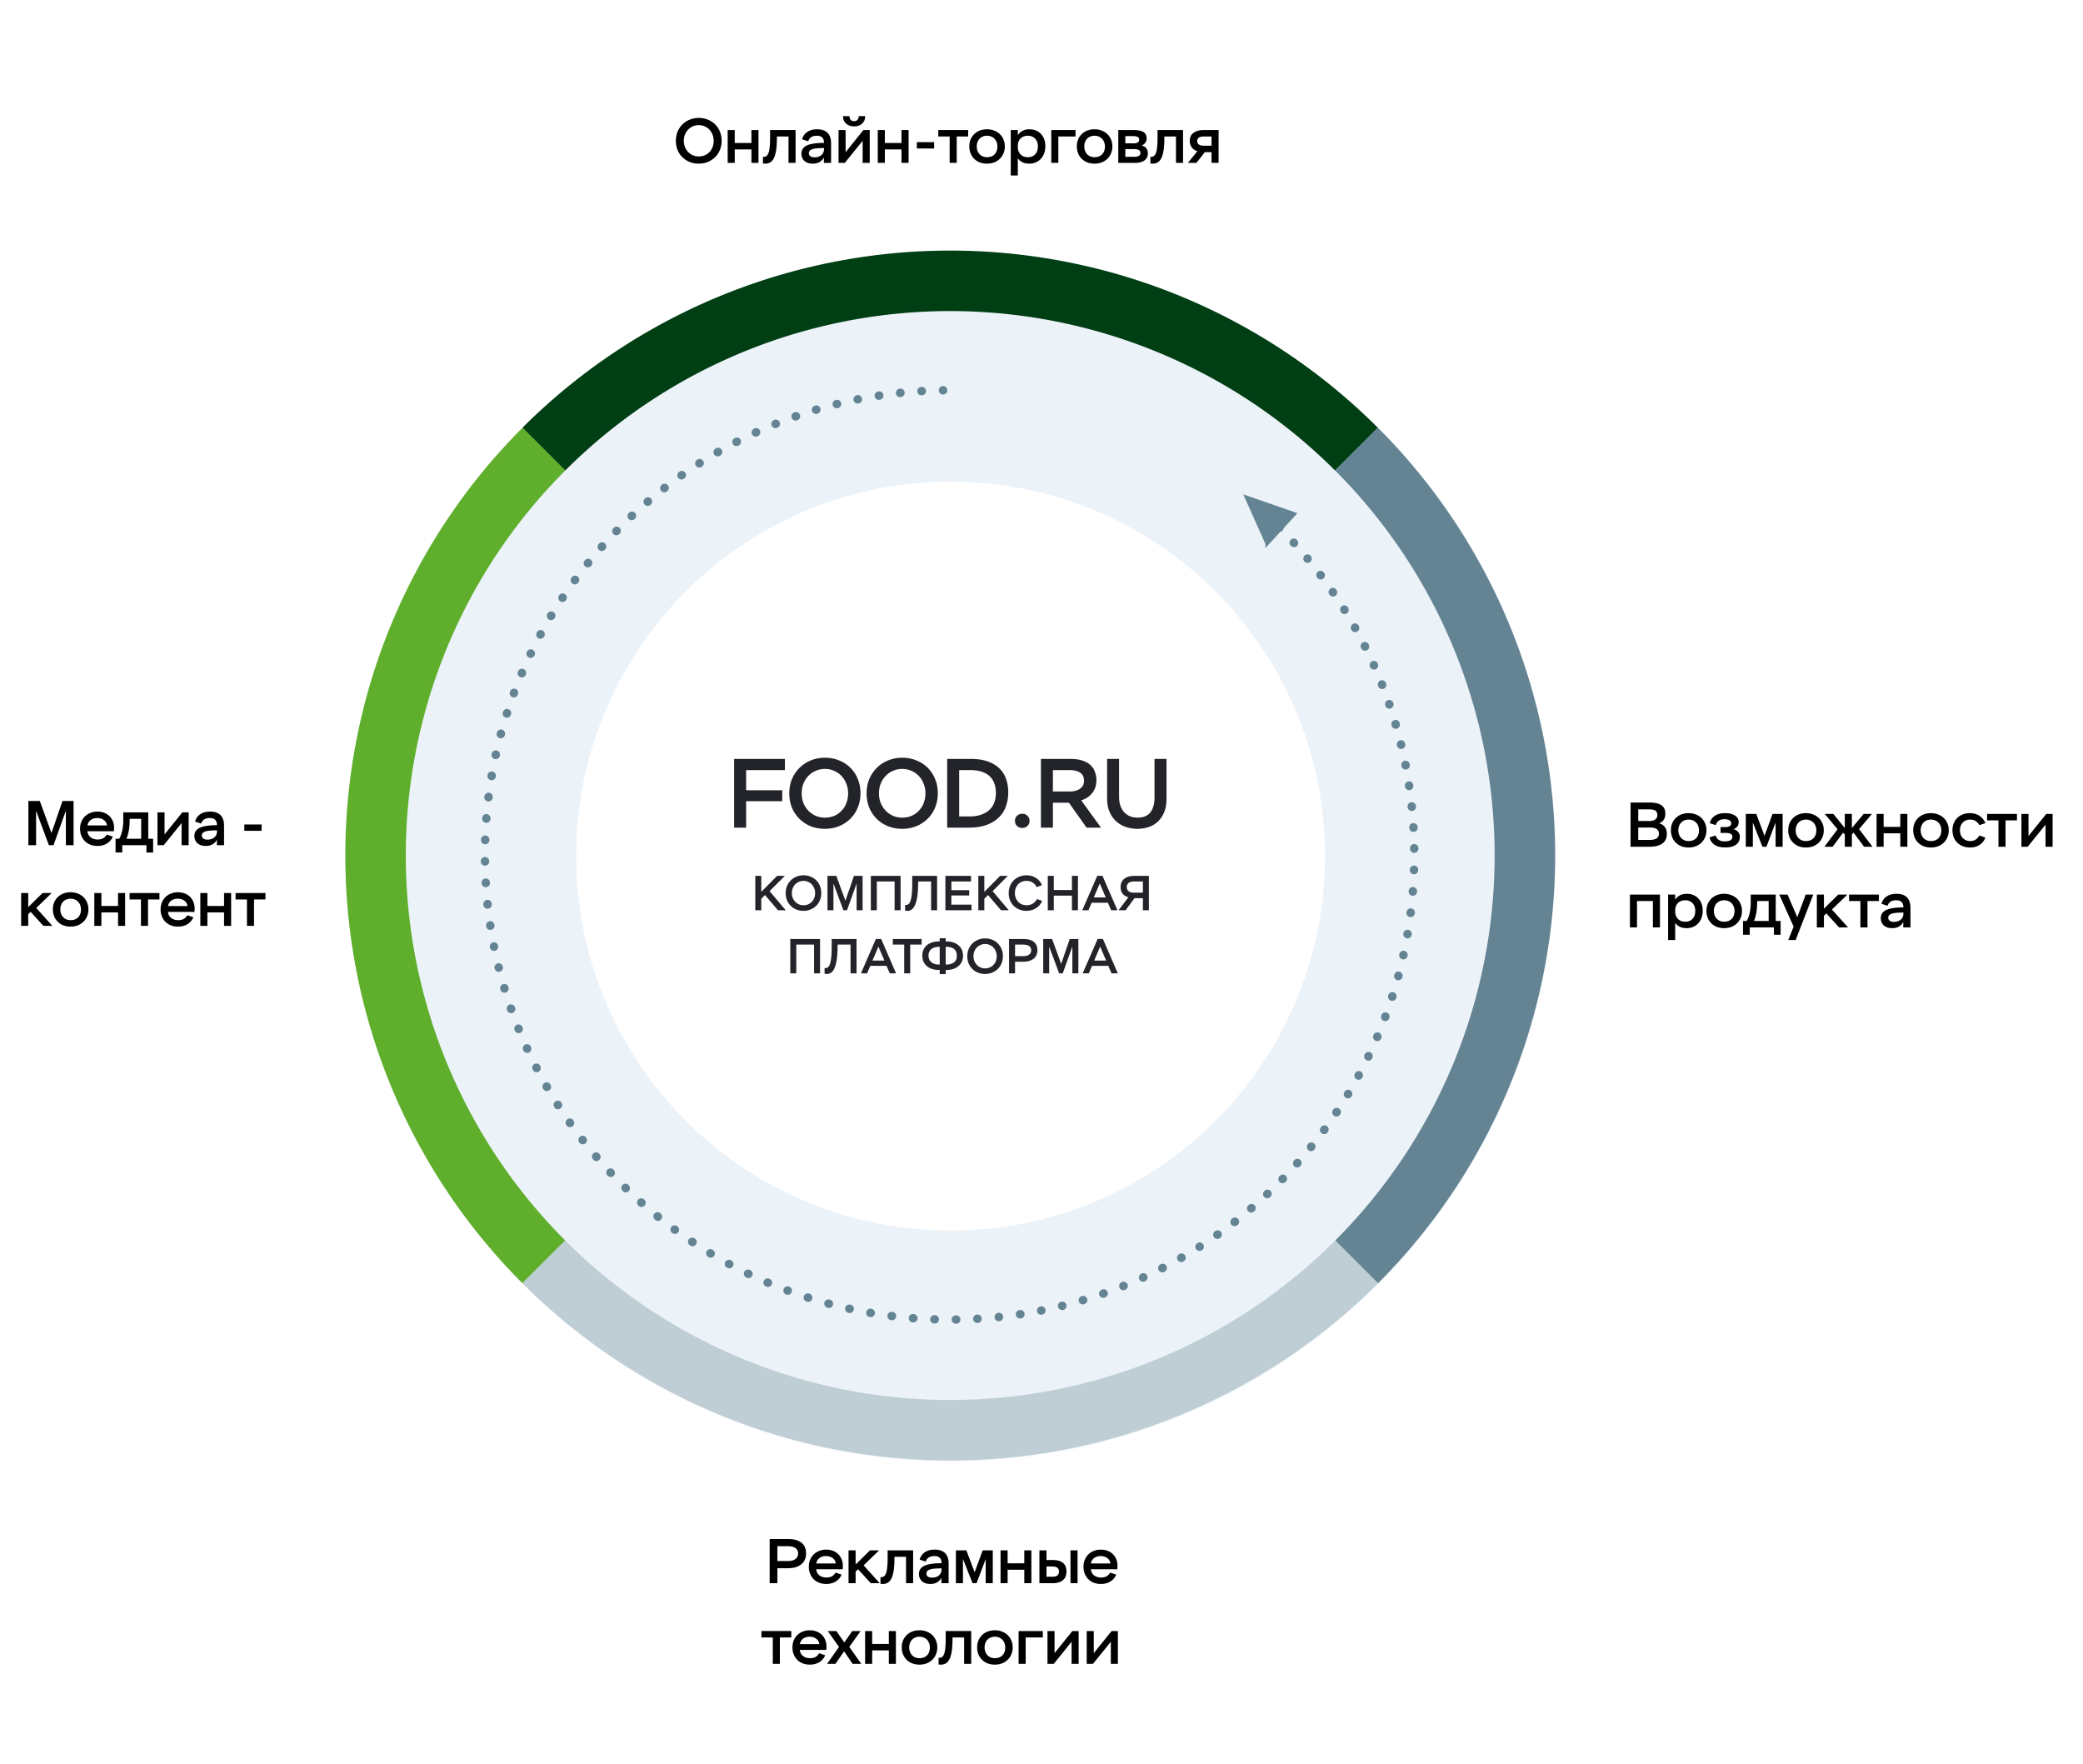
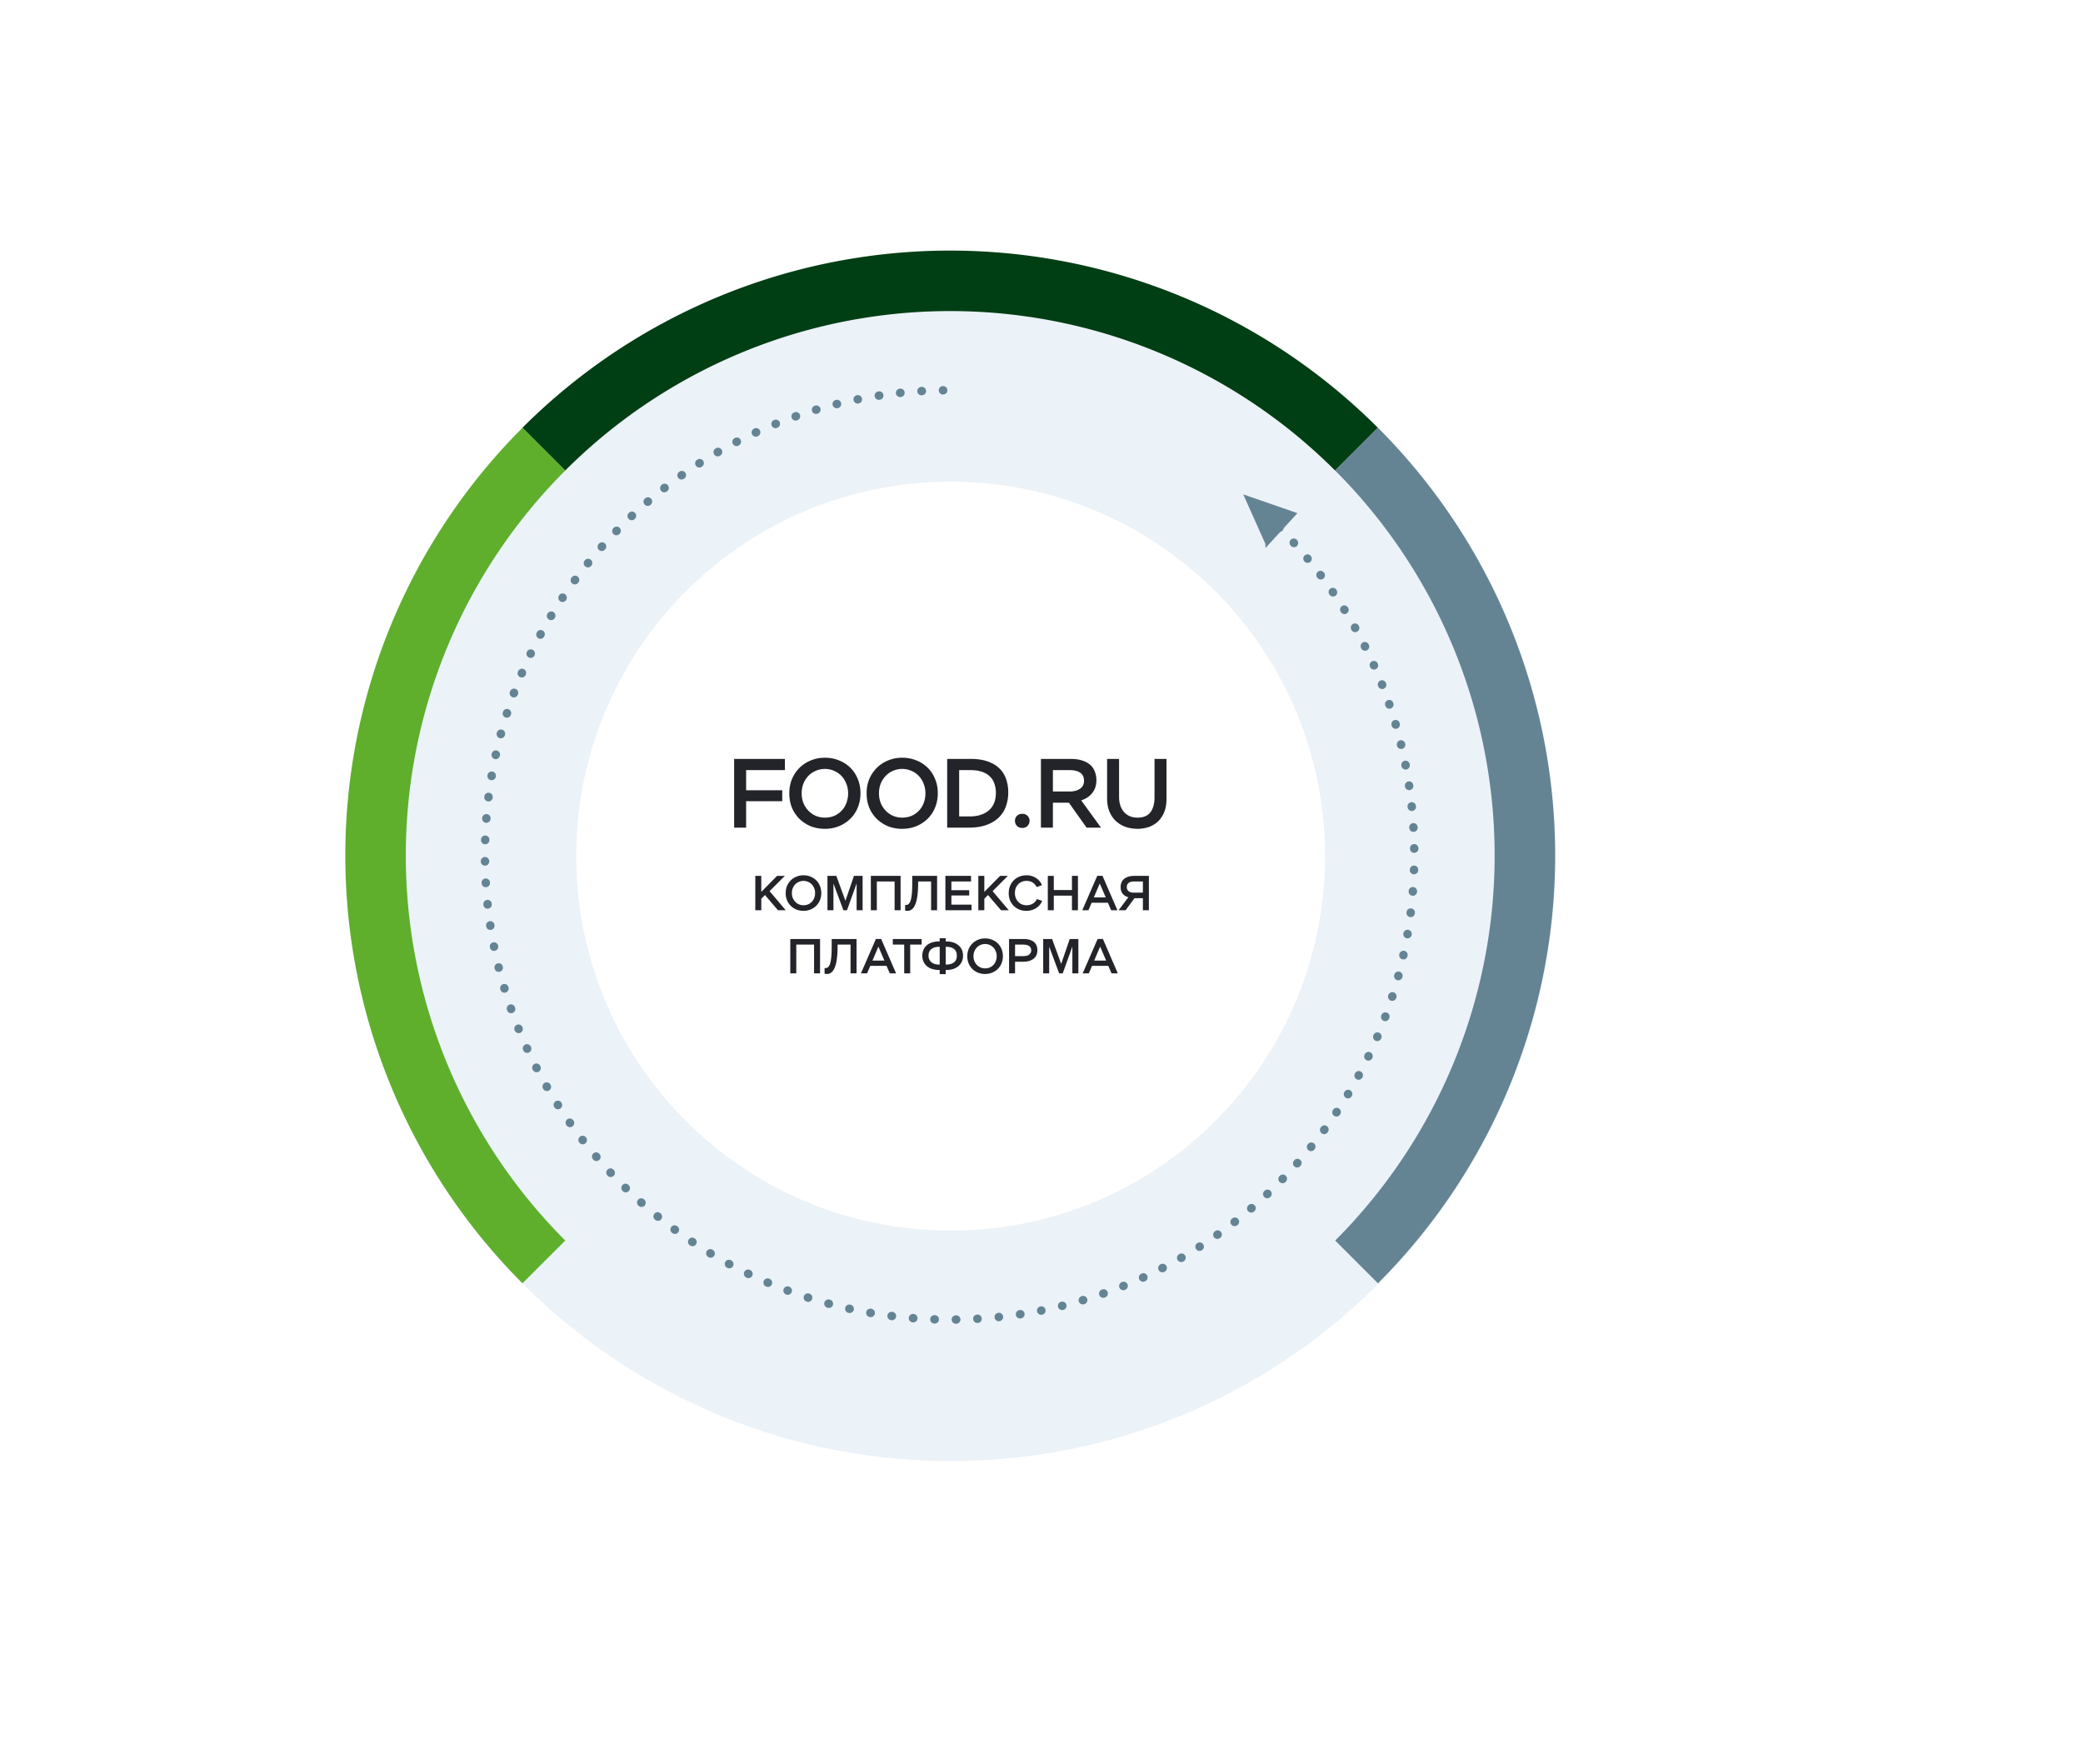
<svg xmlns="http://www.w3.org/2000/svg" viewBox="0 0 594 503" fill="none">
  <path d="M268.691 71.637c95.259-1.324 173.556 74.827 174.879 170.087 1.324 95.26-74.827 173.556-170.087 174.88-95.26 1.323-173.556-74.827-174.88-170.087-1.323-95.26 74.828-173.557 170.088-174.88zm3.879 279.25c58.966-.819 106.103-49.284 105.284-108.25-.819-58.966-49.285-106.103-108.25-105.284-58.966.819-106.104 49.285-105.284 108.251.819 58.966 49.284 106.103 108.25 105.283z" fill="#EBF2F8" />
  <path fill-rule="evenodd" clip-rule="evenodd" d="M139.508 245.652a1.2 1.2 0 01-2.399.034l-.002-.102a1.2 1.2 0 012.4-.032l.001.1zm-1.05 4.84a1.2 1.2 0 011.269 1.127l.006.099a1.2 1.2 0 01-2.396.143l-.006-.1a1.2 1.2 0 011.127-1.269zm-.135-9.749a1.2 1.2 0 01-1.162-1.237l.003-.101a1.2 1.2 0 112.399.077l-.003.099a1.201 1.201 0 01-1.237 1.162zm.581 15.856a1.2 1.2 0 011.319 1.068l.01.099a1.2 1.2 0 11-2.386.253l-.011-.101a1.2 1.2 0 011.068-1.319zm-.305-21.974a1.2 1.2 0 01-1.104-1.289l.008-.1a1.198 1.198 0 011.289-1.103 1.198 1.198 0 011.103 1.289l-.007.099a1.2 1.2 0 01-1.289 1.104zm1.031 28.054a1.2 1.2 0 011.367 1.006l.015.098a1.2 1.2 0 01-2.373.363l-.015-.1a1.2 1.2 0 011.006-1.367zm-.475-34.151a1.2 1.2 0 01-1.043-1.339l.012-.1a1.2 1.2 0 112.382.297l-.012.098a1.201 1.201 0 01-1.339 1.044zm1.48 40.19a1.2 1.2 0 011.412.942l.02.097a1.201 1.201 0 01-2.353.472l-.02-.099a1.2 1.2 0 01.941-1.412zm-.642-46.255a1.2 1.2 0 01-.981-1.385l.017-.1a1.2 1.2 0 012.366.407l-.017.098a1.2 1.2 0 01-1.385.98zm1.926 52.24a1.201 1.201 0 011.455.875l.024.097a1.201 1.201 0 01-2.329.581l-.025-.098a1.201 1.201 0 01.875-1.455zm-.809-58.259a1.2 1.2 0 01-.915-1.429l.022-.099a1.2 1.2 0 112.344.516l-.022.097a1.2 1.2 0 01-1.429.915zm2.37 64.178a1.202 1.202 0 011.494.807l.028.095a1.2 1.2 0 11-2.299.689l-.029-.097a1.2 1.2 0 01.806-1.494zm-.974-70.138a1.2 1.2 0 01-.848-1.47l.027-.098a1.2 1.2 0 112.317.625l-.026.096a1.2 1.2 0 01-1.47.847zm2.809 75.978a1.2 1.2 0 011.529.736l.033.094a1.2 1.2 0 11-2.264.795l-.034-.096a1.2 1.2 0 01.736-1.529zm-1.137-81.866a1.2 1.2 0 01-.778-1.508l.03-.097a1.2 1.2 0 012.286.732l-.03.095a1.2 1.2 0 01-1.508.778zm3.242 87.614a1.2 1.2 0 011.561.665l.038.092a1.2 1.2 0 01-2.225.899l-.038-.094a1.2 1.2 0 01.664-1.562zm-1.298-93.419a1.198 1.198 0 01-.707-1.542l.035-.095a1.2 1.2 0 112.249.837l-.035.093c-.23.621-.921.938-1.542.707zm3.667 99.064a1.2 1.2 0 011.591.59l.042.091a1.2 1.2 0 01-2.181 1.002l-.042-.093a1.198 1.198 0 01.59-1.59zm-1.455-104.771a1.2 1.2 0 01-.635-1.574l.04-.093a1.199 1.199 0 112.208.94l-.039.092a1.2 1.2 0 01-1.574.635zm4.085 110.298a1.2 1.2 0 011.616.517l.046.088a1.2 1.2 0 11-2.132 1.102l-.047-.09a1.201 1.201 0 01.517-1.617zm-1.611-115.897a1.201 1.201 0 01-.561-1.602l.044-.091a1.201 1.201 0 012.162 1.042l-.043.09a1.2 1.2 0 01-1.602.561zm4.494 121.298a1.199 1.199 0 011.638.44l.05.087a1.2 1.2 0 11-2.079 1.199l-.05-.088a1.198 1.198 0 01.441-1.638zm-1.762-126.776a1.2 1.2 0 01-.486-1.626l.048-.089a1.2 1.2 0 112.111 1.141l-.047.088a1.2 1.2 0 01-1.626.486zm4.891 132.036a1.201 1.201 0 011.658.365l.054.084a1.201 1.201 0 01-2.022 1.294l-.054-.085a1.2 1.2 0 01.364-1.658zm-1.908-137.382a1.2 1.2 0 01-.411-1.647l.052-.087a1.2 1.2 0 012.057 1.238l-.052.085a1.2 1.2 0 01-1.646.411zm5.278 142.493a1.201 1.201 0 011.673.288l.057.081a1.2 1.2 0 01-1.959 1.387l-.059-.083a1.201 1.201 0 01.288-1.673zm-2.052-147.696a1.199 1.199 0 01-.334-1.663l.056-.085a1.201 1.201 0 011.997 1.331l-.055.083a1.2 1.2 0 01-1.664.334zm5.654 152.646a1.201 1.201 0 011.684.211l.061.078a1.201 1.201 0 01-1.894 1.475l-.062-.08a1.2 1.2 0 01.211-1.684zm-2.191-157.694a1.199 1.199 0 01-.257-1.677l.06-.082a1.2 1.2 0 111.933 1.422l-.059.08a1.2 1.2 0 01-1.677.257zm6.016 162.474a1.2 1.2 0 011.692.132l.065.076a1.2 1.2 0 11-1.824 1.56l-.065-.077a1.2 1.2 0 01.132-1.691zm-2.325-167.358a1.2 1.2 0 01-.18-1.687l.064-.079a1.2 1.2 0 011.866 1.509l-.062.078a1.2 1.2 0 01-1.688.179zm6.367 171.956a1.2 1.2 0 011.696.055l.068.073a1.199 1.199 0 11-1.75 1.642l-.069-.074a1.2 1.2 0 01.055-1.696zm-2.455-176.664a1.2 1.2 0 01-.102-1.694l.067-.076a1.2 1.2 0 111.795 1.593l-.066.075a1.201 1.201 0 01-1.694.102zm6.703 181.072a1.2 1.2 0 011.697-.023l.071.069a1.2 1.2 0 01-1.672 1.722l-.073-.071a1.2 1.2 0 01-.023-1.697zm-2.578-185.597a1.2 1.2 0 01-.025-1.697l.071-.072a1.2 1.2 0 011.72 1.674l-.07.071a1.2 1.2 0 01-1.696.024zm7.024 189.805a1.2 1.2 0 011.694-.1l.075.066a1.2 1.2 0 01-1.592 1.796l-.076-.068a1.2 1.2 0 01-.101-1.694zm-2.697-194.135a1.2 1.2 0 01.054-1.696l.074-.069a1.199 1.199 0 111.641 1.751l-.073.068a1.2 1.2 0 01-1.696-.054zm7.332 198.135a1.2 1.2 0 011.688-.178l.077.062a1.2 1.2 0 11-1.508 1.867l-.079-.063a1.2 1.2 0 01-.178-1.688zm-2.81-202.262a1.2 1.2 0 01.131-1.692l.077-.066a1.2 1.2 0 011.559 1.825l-.075.065a1.2 1.2 0 01-1.692-.132zm7.623 206.045a1.2 1.2 0 011.678-.256l.08.059a1.199 1.199 0 11-1.42 1.934l-.082-.06a1.2 1.2 0 01-.256-1.677zm-2.917-209.96a1.201 1.201 0 01.209-1.684l.08-.062a1.2 1.2 0 111.474 1.894l-.079.062a1.2 1.2 0 01-1.684-.21zm7.9 213.517a1.199 1.199 0 011.664-.333l.083.055a1.2 1.2 0 01-1.33 1.998l-.085-.056a1.2 1.2 0 01-.332-1.664zm-3.018-217.211a1.199 1.199 0 01.286-1.672l.083-.059a1.2 1.2 0 111.385 1.96l-.082.058a1.2 1.2 0 01-1.672-.287zm8.158 220.534a1.2 1.2 0 011.647-.409l.086.051a1.2 1.2 0 01-1.237 2.058l-.086-.053a1.2 1.2 0 01-.41-1.647zm-3.112-223.999a1.2 1.2 0 01.364-1.658l.085-.054a1.2 1.2 0 111.293 2.022l-.084.053a1.2 1.2 0 01-1.658-.363zm8.401 227.082a1.2 1.2 0 011.626-.485l.088.048a1.2 1.2 0 11-1.14 2.112l-.089-.048a1.201 1.201 0 01-.485-1.627zm-3.2-230.311a1.2 1.2 0 01.44-1.639l.087-.05a1.2 1.2 0 111.198 2.079l-.086.05a1.2 1.2 0 01-1.639-.44zm8.625 233.146a1.2 1.2 0 011.602-.559l.09.043a1.2 1.2 0 11-1.041 2.162l-.091-.044a1.2 1.2 0 01-.56-1.602zm-3.28-236.13a1.199 1.199 0 01.515-1.617l.09-.047a1.199 1.199 0 111.1 2.133l-.088.046a1.2 1.2 0 01-1.617-.515zM217.8 365.26a1.2 1.2 0 011.575-.634l.091.039a1.2 1.2 0 01-.939 2.209l-.093-.04a1.2 1.2 0 01-.634-1.574zm-3.354-241.445a1.2 1.2 0 01.589-1.591l.092-.043a1.2 1.2 0 011.001 2.182l-.091.042a1.2 1.2 0 01-1.591-.59zm9.019 243.765a1.2 1.2 0 011.543-.706l.093.034a1.201 1.201 0 01-.835 2.25l-.095-.035a1.2 1.2 0 01-.706-1.543zm-3.421-246.241a1.2 1.2 0 01.663-1.563l.094-.038a1.2 1.2 0 01.897 2.226l-.092.037a1.2 1.2 0 01-1.562-.662zm9.187 248.295a1.2 1.2 0 011.509-.777l.095.03a1.2 1.2 0 01-.73 2.286l-.097-.031a1.2 1.2 0 01-.777-1.508zm-3.48-250.509a1.2 1.2 0 01.735-1.53l.095-.033a1.2 1.2 0 11.793 2.265l-.093.033a1.2 1.2 0 01-1.53-.735zm9.336 252.292a1.2 1.2 0 011.471-.846l.096.026a1.2 1.2 0 11-.623 2.317l-.097-.026a1.2 1.2 0 01-.847-1.471zm-3.532-254.237a1.2 1.2 0 01.805-1.494l.097-.029a1.199 1.199 0 11.687 2.299l-.095.029a1.2 1.2 0 01-1.494-.805zm9.465 255.746a1.2 1.2 0 011.43-.914l.097.022a1.2 1.2 0 11-.515 2.344l-.098-.022a1.199 1.199 0 01-.914-1.43zm-3.577-257.42a1.2 1.2 0 01.874-1.454l.098-.025a1.2 1.2 0 01.579 2.329l-.096.024a1.2 1.2 0 01-1.455-.874zm9.573 258.652a1.2 1.2 0 011.386-.98l.098.017a1.2 1.2 0 01-.405 2.366l-.099-.017a1.2 1.2 0 01-.98-1.386zm-3.613-260.049c-.13-.65.291-1.282.941-1.413l.099-.02a1.201 1.201 0 01.47 2.354l-.097.019a1.2 1.2 0 01-1.413-.94zm9.661 261a1.2 1.2 0 011.339-1.042l.098.012a1.2 1.2 0 01-.294 2.382l-.101-.012a1.2 1.2 0 01-1.042-1.34zm-3.642-262.12a1.2 1.2 0 011.005-1.367l.1-.015a1.2 1.2 0 11.361 2.372l-.098.015a1.2 1.2 0 01-1.368-1.005zm9.728 262.792a1.199 1.199 0 011.289-1.103l.099.007a1.2 1.2 0 01-.184 2.393l-.101-.008a1.199 1.199 0 01-1.103-1.289zm-3.663-263.632a1.199 1.199 0 011.067-1.319l.1-.011a1.2 1.2 0 01.251 2.387l-.098.01a1.2 1.2 0 01-1.32-1.067zm9.774 264.022a1.201 1.201 0 011.238-1.161l.099.003a1.2 1.2 0 01-.075 2.399l-.101-.003a1.2 1.2 0 01-1.161-1.238zm-3.676-264.582a1.2 1.2 0 011.127-1.269l.1-.006a1.2 1.2 0 11.142 2.396l-.099.005a1.2 1.2 0 01-1.27-1.126zm9.8 264.693a1.2 1.2 0 011.184-1.216l.1-.002a1.2 1.2 0 11.034 2.4l-.101.002a1.2 1.2 0 01-1.217-1.184zm-3.681-264.974a1.201 1.201 0 011.183-1.217h.051a1.199 1.199 0 11.033 2.399l-.05.001a1.2 1.2 0 01-1.217-1.183zm9.805 264.807a1.2 1.2 0 011.127-1.269l.099-.006a1.201 1.201 0 01.143 2.396l-.1.006a1.2 1.2 0 01-1.269-1.127zm6.108-.446a1.199 1.199 0 011.068-1.319l.098-.011a1.201 1.201 0 01.253 2.387l-.1.011a1.2 1.2 0 01-1.319-1.068zm6.079-.726a1.201 1.201 0 011.006-1.367l.098-.015a1.2 1.2 0 11.363 2.373l-.1.015a1.2 1.2 0 01-1.367-1.006zm6.039-1.005a1.2 1.2 0 01.942-1.412l.097-.02a1.201 1.201 0 01.472 2.353l-.099.02a1.2 1.2 0 01-1.412-.941zm5.986-1.285a1.2 1.2 0 01.875-1.454l.096-.024a1.201 1.201 0 01.581 2.329l-.098.024a1.2 1.2 0 01-1.454-.875zm5.919-1.561a1.2 1.2 0 01.806-1.493l.095-.028a1.2 1.2 0 11.689 2.299l-.097.029a1.2 1.2 0 01-1.493-.807zm5.84-1.834a1.2 1.2 0 01.736-1.529l.093-.033a1.2 1.2 0 11.795 2.264l-.095.034a1.2 1.2 0 01-1.529-.736zm5.748-2.105a1.2 1.2 0 01.664-1.562l.092-.037a1.2 1.2 0 01.899 2.225l-.094.038a1.199 1.199 0 01-1.561-.664zm5.644-2.37a1.2 1.2 0 01.59-1.59l.091-.042a1.2 1.2 0 011.002 2.181l-.092.042a1.2 1.2 0 01-1.591-.591zm5.528-2.629a1.199 1.199 0 01.516-1.616l.088-.046a1.2 1.2 0 111.102 2.132l-.09.046a1.2 1.2 0 01-1.616-.516zm5.4-2.883a1.2 1.2 0 01.441-1.639l.086-.049a1.199 1.199 0 111.199 2.078l-.087.051a1.2 1.2 0 01-1.639-.441zm5.261-3.13a1.2 1.2 0 01.364-1.657l.084-.054a1.201 1.201 0 011.294 2.021l-.085.055a1.2 1.2 0 01-1.657-.365zm5.111-3.369a1.2 1.2 0 01.287-1.673l.082-.057a1.199 1.199 0 111.386 1.959l-.083.059a1.2 1.2 0 01-1.672-.288zm4.95-3.602a1.2 1.2 0 01.21-1.684l.079-.061a1.2 1.2 0 111.475 1.893l-.08.063a1.201 1.201 0 01-1.684-.211zm4.779-3.826a1.198 1.198 0 01.133-1.691l.075-.065a1.2 1.2 0 011.561 1.823l-.077.066a1.2 1.2 0 01-1.692-.133zm4.598-4.041a1.2 1.2 0 01.055-1.696l.073-.068a1.199 1.199 0 111.642 1.75l-.074.069a1.2 1.2 0 01-1.696-.055zm4.408-4.248a1.2 1.2 0 01-.023-1.697l.07-.072a1.2 1.2 0 011.721 1.673l-.071.073a1.2 1.2 0 01-1.697.023zm-.903-187.457a1.2 1.2 0 011.697.006l.035.035a1.201 1.201 0 01-1.705 1.69l-.034-.034a1.2 1.2 0 01.007-1.697zm5.112 183.011a1.2 1.2 0 01-.101-1.695l.066-.074a1.2 1.2 0 111.796 1.592l-.067.076c-.44.495-1.199.54-1.694.101zm-.988-178.744a1.2 1.2 0 011.695.082l.067.073a1.2 1.2 0 01-1.779 1.612l-.065-.072a1.2 1.2 0 01.082-1.695zm4.987 174.109a1.2 1.2 0 01-.178-1.688l.062-.077a1.2 1.2 0 011.868 1.508l-.064.078a1.2 1.2 0 01-1.688.179zm-1.025-169.625a1.2 1.2 0 011.69.158l.063.076a1.202 1.202 0 01-1.849 1.531l-.062-.075a1.2 1.2 0 01.158-1.69zm4.808 164.811a1.199 1.199 0 01-.256-1.677l.059-.08a1.2 1.2 0 111.934 1.42l-.06.082a1.2 1.2 0 01-1.677.255zm-1.052-160.154a1.2 1.2 0 011.681.234l.06.079a1.2 1.2 0 01-1.916 1.446l-.058-.078a1.2 1.2 0 01.233-1.681zm4.609 155.172a1.199 1.199 0 01-.333-1.664l.055-.083a1.2 1.2 0 011.998 1.33l-.056.084a1.2 1.2 0 01-1.664.333zm-1.065-150.35a1.2 1.2 0 011.668.309l.056.082a1.2 1.2 0 11-1.979 1.358l-.055-.08a1.2 1.2 0 01.31-1.669zm4.389 145.209a1.2 1.2 0 01-.41-1.646l.052-.086a1.2 1.2 0 012.057 1.236l-.052.087a1.2 1.2 0 01-1.647.409zm-1.067-140.233a1.2 1.2 0 011.653.385l.052.084a1.199 1.199 0 11-2.038 1.267l-.051-.083a1.2 1.2 0 01.384-1.653zm4.15 134.945a1.199 1.199 0 01-.485-1.626l.047-.088a1.2 1.2 0 012.112 1.14l-.048.089a1.2 1.2 0 01-1.626.485zm-1.056-129.823a1.2 1.2 0 011.634.458l.049.086a1.2 1.2 0 01-2.094 1.174l-.047-.084a1.2 1.2 0 01.458-1.634zm3.891 124.397a1.2 1.2 0 01-.56-1.602l.043-.089a1.2 1.2 0 112.163 1.04l-.044.092a1.2 1.2 0 01-1.602.559zm-1.031-119.141a1.199 1.199 0 011.611.532l.045.088a1.2 1.2 0 11-2.144 1.078l-.044-.087a1.2 1.2 0 01.532-1.611zm3.611 113.591a1.201 1.201 0 01-.634-1.575l.039-.091a1.2 1.2 0 012.209.939l-.04.093a1.2 1.2 0 01-1.574.634zm-.993-108.211a1.2 1.2 0 011.586.604l.041.091a1.2 1.2 0 01-2.191.979l-.04-.089a1.2 1.2 0 01.604-1.585zm3.313 102.546a1.2 1.2 0 01-.706-1.543l.035-.094a1.2 1.2 0 112.249.836l-.035.095a1.2 1.2 0 01-1.543.706zm-.941-97.053a1.201 1.201 0 011.557.676l.036.092a1.2 1.2 0 11-2.233.879l-.036-.09a1.2 1.2 0 01.676-1.557zm2.995 91.286a1.2 1.2 0 01-.777-1.508l.03-.095a1.2 1.2 0 012.287.73l-.031.096c-.202.632-.878.98-1.509.777zm-.876-85.69a1.2 1.2 0 011.525.746l.032.094a1.2 1.2 0 11-2.271.776l-.032-.091a1.2 1.2 0 01.746-1.525zm2.659 79.835a1.201 1.201 0 01-.846-1.471l.026-.096a1.2 1.2 0 012.318.622l-.027.098a1.2 1.2 0 01-1.471.847zm-.796-74.148a1.2 1.2 0 011.489.815l.027.095a1.2 1.2 0 11-2.303.672l-.028-.093a1.2 1.2 0 01.815-1.489zm2.305 68.215a1.2 1.2 0 01-.914-1.43l.022-.097a1.2 1.2 0 012.344.514l-.022.099a1.2 1.2 0 01-1.43.914zm-.703-62.45a1.2 1.2 0 011.45.881l.023.096a1.2 1.2 0 11-2.332.567l-.023-.094a1.2 1.2 0 01.882-1.45zm1.935 56.454a1.201 1.201 0 01-.98-1.386l.017-.098a1.201 1.201 0 012.366.405l-.017.099a1.2 1.2 0 01-1.386.98zm-.597-50.623a1.199 1.199 0 011.408.947l.019.097a1.2 1.2 0 11-2.355.46l-.019-.095a1.2 1.2 0 01.947-1.409zm1.549 44.575a1.2 1.2 0 01-1.043-1.339l.012-.099a1.2 1.2 0 012.382.295l-.012.1a1.2 1.2 0 01-1.339 1.043zm-.477-38.689a1.2 1.2 0 011.364 1.01l.015.098a1.2 1.2 0 11-2.374.353l-.014-.096a1.2 1.2 0 011.009-1.365zm1.148 32.603a1.2 1.2 0 01-1.103-1.29l.007-.098a1.2 1.2 0 012.393.184l-.007.101a1.2 1.2 0 01-1.29 1.103zm-.343-26.674a1.201 1.201 0 011.318 1.07l.01.098a1.2 1.2 0 11-2.387.247l-.01-.097a1.2 1.2 0 011.069-1.318zm.733 20.562a1.2 1.2 0 01-1.161-1.237l.003-.099a1.2 1.2 0 112.399.075l-.003.1a1.199 1.199 0 01-1.238 1.161zm-.195-14.602a1.2 1.2 0 011.269 1.128l.005.099a1.2 1.2 0 11-2.396.138l-.005-.096a1.2 1.2 0 011.127-1.269zm.306 8.478a1.2 1.2 0 01-1.216-1.183l-.001-.099a1.199 1.199 0 112.399-.034l.001.049.001.051a1.2 1.2 0 01-1.184 1.216z" fill="#648494" />
  <path d="M392.928 121.977a172.506 172.506 0 00-187.989-37.393 172.496 172.496 0 00-55.963 37.393l12.198 12.198a155.246 155.246 0 01219.556 0l12.198-12.198z" fill="#003E14" />
  <path d="M148.995 365.928a172.51 172.51 0 01-37.394-55.963 172.519 172.519 0 010-132.026 172.5 172.5 0 0137.394-55.963l12.197 12.198a155.246 155.246 0 000 219.556l-12.197 12.198z" fill="#5FAF2D" />
  <path d="M392.947 121.978a172.512 172.512 0 0150.524 121.976 172.497 172.497 0 01-50.524 121.976l-12.198-12.197a155.26 155.26 0 0045.472-109.779 155.252 155.252 0 00-45.472-109.778l12.198-12.198z" fill="#648494" />
-   <path d="M148.995 365.929a172.497 172.497 0 00243.951 0l-12.197-12.198a155.252 155.252 0 01-219.557 0l-12.197 12.198z" fill="#BFCED4" />
  <path d="M209.352 216.4h14.476v3.192h-11.06v5.74h10.304v3.136h-10.304V236h-3.416v-19.6zm15.729 9.8c0-1.456.252-2.8.756-4.032a9.967 9.967 0 012.128-3.192 9.689 9.689 0 013.22-2.128c1.251-.523 2.604-.784 4.06-.784 1.438 0 2.772.252 4.004.756a9.536 9.536 0 013.22 2.072 9.319 9.319 0 012.128 3.22c.523 1.232.784 2.595.784 4.088 0 1.475-.261 2.837-.784 4.088a9.383 9.383 0 01-2.128 3.192 9.905 9.905 0 01-3.22 2.1c-1.232.504-2.566.756-4.004.756-1.456 0-2.8-.243-4.032-.728a9.916 9.916 0 01-3.22-2.1 9.753 9.753 0 01-2.156-3.192c-.504-1.251-.756-2.623-.756-4.116zm3.528 0c0 1.008.168 1.941.504 2.8a7.04 7.04 0 001.428 2.184 6.643 6.643 0 002.1 1.456 6.678 6.678 0 002.604.504c.952 0 1.83-.168 2.632-.504a6.222 6.222 0 002.1-1.456 6.276 6.276 0 001.372-2.184c.336-.859.504-1.792.504-2.8 0-1.008-.177-1.932-.532-2.772a6.565 6.565 0 00-1.4-2.212 6.254 6.254 0 00-2.1-1.428 6.293 6.293 0 00-2.576-.532c-.933 0-1.801.177-2.604.532a6.273 6.273 0 00-2.1 1.428 6.955 6.955 0 00-1.428 2.212c-.336.84-.504 1.764-.504 2.772zm18.519 0c0-1.456.252-2.8.756-4.032a9.967 9.967 0 012.128-3.192 9.689 9.689 0 013.22-2.128c1.251-.523 2.604-.784 4.06-.784 1.437 0 2.772.252 4.004.756a9.546 9.546 0 013.22 2.072 9.319 9.319 0 012.128 3.22c.523 1.232.784 2.595.784 4.088 0 1.475-.261 2.837-.784 4.088a9.383 9.383 0 01-2.128 3.192 9.916 9.916 0 01-3.22 2.1c-1.232.504-2.567.756-4.004.756-1.456 0-2.8-.243-4.032-.728a9.916 9.916 0 01-3.22-2.1 9.737 9.737 0 01-2.156-3.192c-.504-1.251-.756-2.623-.756-4.116zm3.528 0c0 1.008.168 1.941.504 2.8a7.04 7.04 0 001.428 2.184 6.62 6.62 0 002.1 1.456 6.678 6.678 0 002.604.504c.952 0 1.829-.168 2.632-.504a6.242 6.242 0 002.1-1.456 6.29 6.29 0 001.372-2.184c.336-.859.504-1.792.504-2.8 0-1.008-.177-1.932-.532-2.772a6.58 6.58 0 00-1.4-2.212 6.254 6.254 0 00-2.1-1.428 6.297 6.297 0 00-2.576-.532c-.933 0-1.801.177-2.604.532a6.254 6.254 0 00-2.1 1.428 6.955 6.955 0 00-1.428 2.212c-.336.84-.504 1.764-.504 2.772zm19.449-9.8h6.664c1.96 0 3.622.252 4.984.756 1.382.504 2.492 1.185 3.332 2.044a7.45 7.45 0 011.848 3.024c.392 1.157.588 2.389.588 3.696 0 1.437-.224 2.772-.672 4.004a8.01 8.01 0 01-2.044 3.192c-.914.896-2.09 1.605-3.528 2.128-1.418.504-3.117.756-5.096.756h-6.076v-19.6zm3.416 3.192v13.216h2.884c1.307 0 2.436-.168 3.388-.504.952-.336 1.736-.793 2.352-1.372a5.42 5.42 0 001.4-2.128c.299-.821.448-1.727.448-2.716 0-.952-.14-1.82-.42-2.604a4.981 4.981 0 00-1.288-2.072c-.578-.579-1.334-1.027-2.268-1.344-.914-.317-2.034-.476-3.36-.476h-3.136zm15.909 14.448c0-.541.187-1.008.56-1.4.392-.392.905-.588 1.54-.588.616 0 1.111.196 1.484.588.392.392.588.859.588 1.4 0 .579-.196 1.064-.588 1.456-.373.392-.868.588-1.484.588-.635 0-1.148-.196-1.54-.588-.373-.392-.56-.877-.56-1.456zm7.406 1.96v-19.6h8.344c1.418 0 2.604.168 3.556.504.952.317 1.717.756 2.296 1.316.578.56.989 1.213 1.232 1.96a6.75 6.75 0 01.392 2.296c0 1.456-.402 2.679-1.204 3.668-.803.989-1.848 1.68-3.136 2.072l5.656 7.784h-4.116l-5.04-7.112h-4.564V236h-3.416zm3.416-16.408v6.104h4.732c1.232 0 2.23-.261 2.996-.784.765-.541 1.148-1.297 1.148-2.268 0-.448-.075-.859-.224-1.232a2.053 2.053 0 00-.7-.952c-.336-.28-.775-.495-1.316-.644-.542-.149-1.204-.224-1.988-.224h-4.648zm32.393 8.204c0 1.512-.234 2.809-.7 3.892-.467 1.083-1.083 1.969-1.848 2.66a7.136 7.136 0 01-2.632 1.512 9.947 9.947 0 01-3.052.476c-1.195 0-2.324-.177-3.388-.532a8.155 8.155 0 01-2.772-1.652c-.784-.728-1.41-1.633-1.876-2.716-.448-1.083-.672-2.352-.672-3.808V216.4h3.416v10.808c0 .971.13 1.829.392 2.576.261.728.625 1.344 1.092 1.848a4.891 4.891 0 001.68 1.148 6.053 6.053 0 002.128.364c1.642 0 2.856-.504 3.64-1.512.784-1.027 1.176-2.455 1.176-4.284V216.4h3.416v11.396zm-117.261 21.959h1.708v4.564l4.508-4.564h2.198l-4.34 4.354 4.606 5.446h-2.212l-3.71-4.34-1.05 1.064v3.276h-1.708v-9.8zm8.668 4.9c0-.728.126-1.4.378-2.016a4.975 4.975 0 011.064-1.596 4.832 4.832 0 011.61-1.064 5.198 5.198 0 012.03-.392c.718 0 1.386.126 2.002.378a4.662 4.662 0 012.674 2.646c.261.616.392 1.297.392 2.044 0 .737-.131 1.418-.392 2.044a4.699 4.699 0 01-1.064 1.596 4.963 4.963 0 01-1.61 1.05 5.239 5.239 0 01-2.002.378c-.728 0-1.4-.122-2.016-.364a4.853 4.853 0 01-2.688-2.646 5.462 5.462 0 01-.378-2.058zm1.764 0c0 .504.084.97.252 1.4.177.42.415.784.714 1.092.298.308.648.55 1.05.728.401.168.835.252 1.302.252.476 0 .914-.084 1.316-.252.41-.178.76-.42 1.05-.728a3.16 3.16 0 00.686-1.092c.168-.43.252-.896.252-1.4 0-.504-.089-.966-.266-1.386a3.293 3.293 0 00-.7-1.106 3.137 3.137 0 00-1.05-.714 3.144 3.144 0 00-1.288-.266c-.467 0-.901.088-1.302.266a3.117 3.117 0 00-1.05.714 3.455 3.455 0 00-.714 1.106 3.7 3.7 0 00-.252 1.386zm10.144-4.9h2.534l2.59 7.098 2.436-7.098h2.464v9.8h-1.708v-7.644l-2.744 7.644h-1.022l-2.842-7.616v7.616h-1.708v-9.8zm19.149 1.596h-5.068v8.204h-1.708v-9.8h8.484v9.8h-1.708v-8.204zm10.408 0h-3.696v.364c0 2.706-.252 4.718-.756 6.034-.495 1.316-1.256 1.974-2.282 1.974-.075 0-.173-.005-.294-.014a6.821 6.821 0 01-.378-.042v-1.638a.73.73 0 00.14.014h.14c.317 0 .583-.117.798-.35.224-.234.406-.602.546-1.106.14-.504.242-1.158.308-1.96.065-.803.098-1.774.098-2.912v-1.96h7.084v9.8h-1.708v-8.204zm4.076-1.596h7.308v1.596h-5.6v2.478h5.082v1.512h-5.082v2.618h5.74v1.596h-7.448v-9.8zm9.393 0h1.708v4.564l4.508-4.564h2.198l-4.34 4.354 4.606 5.446h-2.212l-3.71-4.34-1.05 1.064v3.276h-1.708v-9.8zm18.201 7.14a4.698 4.698 0 01-.728 1.19 4.499 4.499 0 01-1.036.882 4.791 4.791 0 01-1.274.56c-.467.13-.957.196-1.47.196-.728 0-1.4-.126-2.016-.378a4.798 4.798 0 01-1.596-1.05 4.798 4.798 0 01-1.05-1.596 5.6 5.6 0 01-.364-2.044c0-.728.126-1.4.378-2.016a4.759 4.759 0 011.05-1.61 4.802 4.802 0 011.624-1.064 5.418 5.418 0 012.044-.378c.504 0 .985.07 1.442.21.457.13.877.322 1.26.574.392.242.728.541 1.008.896.289.345.509.728.658 1.148l-1.484.532c-.635-1.176-1.596-1.764-2.884-1.764-.495 0-.947.084-1.358.252a3.137 3.137 0 00-1.05.714 3.408 3.408 0 00-.686 1.106c-.159.42-.238.886-.238 1.4 0 .504.084.97.252 1.4.168.42.397.784.686 1.092.299.308.649.55 1.05.728.411.168.859.252 1.344.252.663 0 1.251-.154 1.764-.462.513-.308.91-.742 1.19-1.302l1.484.532zm8.497-1.512h-5.18v4.172h-1.708v-9.8h1.708v4.032h5.18v-4.032h1.708v9.8h-1.708v-4.172zm7.213-5.642h1.498l4.256 9.814h-1.792l-.924-2.142h-4.634l-.924 2.142h-1.75l4.27-9.814zm2.422 6.16l-1.708-3.976-1.694 3.976h3.402zm10.593.224h-2.408l-2.52 3.43h-2.002l2.786-3.71c-.7-.187-1.246-.528-1.638-1.022-.383-.504-.574-1.12-.574-1.848 0-.486.079-.924.238-1.316.168-.402.415-.742.742-1.022s.733-.495 1.218-.644c.495-.159 1.069-.238 1.722-.238h4.144v9.8h-1.708v-3.43zm0-1.596v-3.178h-2.52c-.383 0-.705.042-.966.126a1.61 1.61 0 00-.644.336c-.159.14-.275.312-.35.518-.075.196-.112.41-.112.644 0 .429.159.798.476 1.106.327.298.812.448 1.456.448h2.66zm-93.772 14.822h-5.068v8.204h-1.708v-9.8h8.484v9.8h-1.708v-8.204zm10.408 0h-3.696v.364c0 2.706-.252 4.718-.756 6.034-.495 1.316-1.255 1.974-2.282 1.974-.075 0-.173-.005-.294-.014a7.04 7.04 0 01-.378-.042v-1.638a.739.739 0 00.14.014h.14c.317 0 .583-.117.798-.35.224-.234.406-.602.546-1.106.14-.504.243-1.158.308-1.96.065-.803.098-1.774.098-2.912v-1.96h7.084v9.8h-1.708v-8.204zm7.226-1.61h1.498l4.256 9.814h-1.792l-.924-2.142h-4.634l-.924 2.142h-1.75l4.27-9.814zm2.422 6.16l-1.708-3.976-1.694 3.976h3.402zm2.403-6.146h8.218v1.596h-3.262v8.204h-1.708v-8.204h-3.248v-1.596zm13.372 8.834h-.112c-.756 0-1.433-.094-2.03-.28a4.523 4.523 0 01-1.526-.826 3.623 3.623 0 01-.952-1.288 4.092 4.092 0 01-.336-1.68c0-.654.116-1.232.35-1.736.233-.514.56-.943.98-1.288.42-.346.928-.607 1.526-.784a6.945 6.945 0 011.988-.266h.112v-.896h1.708v.896h.112c.681 0 1.316.084 1.904.252a4.273 4.273 0 011.526.77c.438.336.779.76 1.022 1.274.252.504.378 1.096.378 1.778 0 .616-.112 1.176-.336 1.68a3.724 3.724 0 01-.966 1.288c-.411.354-.915.63-1.512.826-.588.186-1.256.28-2.002.28h-.126v1.176h-1.708v-1.176zm4.886-4.074c0-.822-.252-1.447-.756-1.876-.504-.439-1.274-.658-2.31-.658h-.112v5.068h.112c.942 0 1.689-.21 2.24-.63.55-.42.826-1.055.826-1.904zm-8.078 0c0 .373.065.714.196 1.022.13.308.322.574.574.798.261.224.583.401.966.532.382.121.83.182 1.344.182h.112v-5.068h-.112c-.448 0-.864.051-1.246.154a2.609 2.609 0 00-.966.448 2.16 2.16 0 00-.644.798c-.15.317-.224.695-.224 1.134zm11.062.14c0-.728.126-1.4.378-2.016a4.975 4.975 0 011.064-1.596 4.832 4.832 0 011.61-1.064 5.198 5.198 0 012.03-.392c.718 0 1.386.126 2.002.378a4.662 4.662 0 012.674 2.646c.261.616.392 1.297.392 2.044 0 .737-.131 1.418-.392 2.044a4.699 4.699 0 01-1.064 1.596 4.963 4.963 0 01-1.61 1.05 5.239 5.239 0 01-2.002.378c-.728 0-1.4-.122-2.016-.364a4.853 4.853 0 01-2.688-2.646 5.462 5.462 0 01-.378-2.058zm1.764 0c0 .504.084.97.252 1.4.177.42.415.784.714 1.092.298.308.648.55 1.05.728.401.168.835.252 1.302.252.476 0 .914-.084 1.316-.252.41-.178.76-.42 1.05-.728a3.16 3.16 0 00.686-1.092c.168-.43.252-.896.252-1.4 0-.504-.089-.966-.266-1.386a3.293 3.293 0 00-.7-1.106 3.137 3.137 0 00-1.05-.714 3.144 3.144 0 00-1.288-.266c-.467 0-.901.088-1.302.266a3.117 3.117 0 00-1.05.714 3.455 3.455 0 00-.714 1.106 3.7 3.7 0 00-.252 1.386zm10.144 4.9v-9.8h4.004c.822 0 1.498.093 2.03.28.532.186.948.434 1.246.742.299.298.504.639.616 1.022.122.373.182.751.182 1.134 0 .429-.07.844-.21 1.246-.14.392-.373.742-.7 1.05-.326.308-.756.555-1.288.742-.532.177-1.185.266-1.96.266h-2.212v3.318h-1.708zm1.708-8.204v3.29h2.254c.812 0 1.405-.154 1.778-.462.383-.308.574-.71.574-1.204 0-.234-.042-.448-.126-.644a1.208 1.208 0 00-.406-.518 1.726 1.726 0 00-.7-.336 3.864 3.864 0 00-1.064-.126h-2.31zm8.027-1.596h2.534l2.59 7.098 2.436-7.098h2.464v9.8H305.8v-7.644l-2.744 7.644h-1.022l-2.842-7.616v7.616h-1.708v-9.8zm15.523-.014h1.498l4.256 9.814h-1.792l-.924-2.142h-4.634l-.924 2.142h-1.75l4.27-9.814zm2.422 6.16l-1.708-3.976-1.694 3.976h3.402z" fill="#222429" />
-   <path d="M192.738 40.145c0-.936.162-1.8.486-2.592a6.23 6.23 0 013.438-3.42 6.7 6.7 0 012.61-.504c.924 0 1.782.162 2.574.486a6.138 6.138 0 012.07 1.332 5.996 5.996 0 011.368 2.07c.336.792.504 1.668.504 2.628 0 .948-.168 1.824-.504 2.628a6.035 6.035 0 01-1.368 2.052 6.372 6.372 0 01-2.07 1.35 6.733 6.733 0 01-2.574.486c-.936 0-1.8-.156-2.592-.468a6.372 6.372 0 01-2.07-1.35 6.26 6.26 0 01-1.386-2.052c-.324-.804-.486-1.686-.486-2.646zm2.268 0c0 .648.108 1.248.324 1.8.228.54.534 1.008.918 1.404.384.396.834.708 1.35.936a4.291 4.291 0 001.674.324c.612 0 1.176-.108 1.692-.324.528-.228.978-.54 1.35-.936.384-.396.678-.864.882-1.404a4.897 4.897 0 00.324-1.8c0-.648-.114-1.242-.342-1.782a4.23 4.23 0 00-.9-1.422 4.024 4.024 0 00-1.35-.918 4.051 4.051 0 00-1.656-.342c-.6 0-1.158.114-1.674.342a4.024 4.024 0 00-1.35.918c-.384.396-.69.87-.918 1.422a4.757 4.757 0 00-.324 1.782zm19.271 2.466h-4.752v3.834h-2.016v-9.36h2.016v3.69h4.752v-3.69h2.016v9.36h-2.016v-3.834zm10.579-3.69h-3.312v.504c0 2.496-.258 4.326-.774 5.49-.516 1.164-1.356 1.746-2.52 1.746-.096 0-.222-.006-.378-.018a.911.911 0 01-.306-.036V44.7c.036.012.12.018.252.018.324 0 .594-.096.81-.288.228-.204.414-.516.558-.936.144-.432.246-.984.306-1.656a23.07 23.07 0 00.108-2.412v-2.34h7.272v9.36h-2.016v-7.524zm3.877.792c.264-.924.762-1.626 1.494-2.106.732-.492 1.662-.738 2.79-.738 1.308 0 2.298.336 2.97 1.008.672.672 1.008 1.668 1.008 2.988v5.58h-2.052V44.88c-.228.504-.612.93-1.152 1.278-.54.336-1.206.504-1.998.504-1.032 0-1.836-.264-2.412-.792-.564-.528-.846-1.212-.846-2.052 0-1.056.504-1.83 1.512-2.322 1.02-.492 2.664-.744 4.932-.756 0-1.356-.678-2.034-2.034-2.034-1.308 0-2.136.528-2.484 1.584l-1.728-.576zm3.546 5.148c.816 0 1.47-.216 1.962-.648.492-.432.738-1.002.738-1.71v-.288c-.78 0-1.446.024-1.998.072-.54.048-.984.132-1.332.252-.348.12-.6.276-.756.468-.156.18-.234.408-.234.684 0 .36.144.648.432.864.288.204.684.306 1.188.306zm6.845 1.584v-9.36h2.016v6.3l5.076-6.3h1.8v9.36H246v-6.3l-5.094 6.3h-1.782zm3.114-13.32c0 .384.108.72.324 1.008.228.276.57.414 1.026.414.42 0 .738-.138.954-.414.228-.288.342-.624.342-1.008h1.836c0 .456-.078.864-.234 1.224a2.55 2.55 0 01-.666.918 2.795 2.795 0 01-.99.576c-.372.132-.78.198-1.224.198-.456 0-.882-.066-1.278-.198a2.987 2.987 0 01-1.008-.576 2.747 2.747 0 01-.684-.918 3.05 3.05 0 01-.234-1.224h1.836zm14.843 9.486h-4.752v3.834h-2.016v-9.36h2.016v3.69h4.752v-3.69h2.016v9.36h-2.016v-3.834zm4.37-2.07h4.932v1.8h-4.932v-1.8zm6.118-3.456h8.514v1.836h-3.258v7.524h-2.016v-7.524h-3.24v-1.836zm8.843 4.662c0-.72.12-1.374.36-1.962.252-.6.6-1.116 1.044-1.548a4.706 4.706 0 011.584-1.008 5.67 5.67 0 012.052-.36 5.48 5.48 0 012.07.378c.624.24 1.158.576 1.602 1.008.456.432.804.948 1.044 1.548.252.588.378 1.236.378 1.944s-.126 1.362-.378 1.962c-.24.6-.588 1.122-1.044 1.566a4.896 4.896 0 01-1.602 1.026c-.624.24-1.314.36-2.07.36-.732 0-1.41-.114-2.034-.342a4.706 4.706 0 01-1.584-1.008 4.638 4.638 0 01-1.044-1.548 5.245 5.245 0 01-.378-2.016zm2.124.018c0 .456.072.87.216 1.242.144.372.342.696.594.972.264.264.576.474.936.63.36.144.756.216 1.188.216.888 0 1.602-.27 2.142-.81.54-.552.81-1.302.81-2.25a3.23 3.23 0 00-.234-1.26 2.687 2.687 0 00-.612-.972 2.717 2.717 0 00-.954-.612 3.121 3.121 0 00-1.17-.216c-.42 0-.81.072-1.17.216a2.687 2.687 0 00-1.53 1.584 3.468 3.468 0 00-.216 1.26zm14.987 4.896c-.792 0-1.458-.138-1.998-.414-.54-.288-.966-.648-1.278-1.08v4.878h-2.016v-12.96h2.016v1.476c.3-.504.732-.912 1.296-1.224.576-.312 1.26-.468 2.052-.468.648 0 1.248.114 1.8.342a3.861 3.861 0 011.422.954c.408.408.72.906.936 1.494.228.588.342 1.254.342 1.998 0 .756-.114 1.446-.342 2.07a4.575 4.575 0 01-.954 1.566 4.108 4.108 0 01-1.44 1.008 4.64 4.64 0 01-1.836.36zm-.378-1.836c.828 0 1.506-.27 2.034-.81.528-.552.792-1.314.792-2.286 0-.48-.072-.906-.216-1.278a2.662 2.662 0 00-.594-.936 2.408 2.408 0 00-.9-.594 2.937 2.937 0 00-1.134-.216c-.864 0-1.56.258-2.088.774s-.792 1.23-.792 2.142v.288c0 .468.072.882.216 1.242.156.36.36.666.612.918.264.252.57.444.918.576.36.12.744.18 1.152.18zm6.644-7.74h6.912v1.836h-4.896v7.524h-2.016v-9.36zm7.289 4.662c0-.72.12-1.374.36-1.962.252-.6.6-1.116 1.044-1.548a4.706 4.706 0 011.584-1.008 5.67 5.67 0 012.052-.36 5.48 5.48 0 012.07.378c.624.24 1.158.576 1.602 1.008.456.432.804.948 1.044 1.548.252.588.378 1.236.378 1.944s-.126 1.362-.378 1.962c-.24.6-.588 1.122-1.044 1.566a4.896 4.896 0 01-1.602 1.026c-.624.24-1.314.36-2.07.36-.732 0-1.41-.114-2.034-.342a4.706 4.706 0 01-1.584-1.008 4.638 4.638 0 01-1.044-1.548 5.245 5.245 0 01-.378-2.016zm2.124.018c0 .456.072.87.216 1.242.144.372.342.696.594.972.264.264.576.474.936.63.36.144.756.216 1.188.216.888 0 1.602-.27 2.142-.81.54-.552.81-1.302.81-2.25a3.23 3.23 0 00-.234-1.26 2.687 2.687 0 00-.612-.972 2.717 2.717 0 00-.954-.612 3.121 3.121 0 00-1.17-.216c-.42 0-.81.072-1.17.216a2.687 2.687 0 00-1.53 1.584 3.468 3.468 0 00-.216 1.26zm9.695-4.68h4.338c1.284 0 2.226.186 2.826.558.612.36.918.984.918 1.872 0 .456-.132.858-.396 1.206s-.612.6-1.044.756c.588.132 1.032.402 1.332.81.312.408.468.876.468 1.404 0 .888-.324 1.572-.972 2.052-.636.468-1.572.702-2.808.702h-4.662v-9.36zm2.016 5.436v2.196h2.34c.648 0 1.134-.084 1.458-.252.336-.18.504-.474.504-.882 0-.708-.606-1.062-1.818-1.062h-2.484zm0-3.708v2.052h2.556c.42 0 .756-.084 1.008-.252.252-.18.378-.444.378-.792 0-.42-.168-.69-.504-.81-.324-.132-.756-.198-1.296-.198h-2.142zm14.435.108h-3.312v.504c0 2.496-.258 4.326-.774 5.49-.516 1.164-1.356 1.746-2.52 1.746-.096 0-.222-.006-.378-.018a.911.911 0 01-.306-.036V44.7c.036.012.12.018.252.018.324 0 .594-.096.81-.288.228-.204.414-.516.558-.936.144-.432.246-.984.306-1.656a23.07 23.07 0 00.108-2.412v-2.34h7.272v9.36h-2.016v-7.524zm12.156-1.836v9.36h-2.016v-3.06h-1.908l-2.394 3.06h-2.43l2.7-3.348a2.774 2.774 0 01-1.584-1.044c-.396-.54-.594-1.176-.594-1.908 0-.408.072-.798.216-1.17a2.48 2.48 0 01.684-.972c.324-.276.738-.498 1.242-.666.516-.168 1.134-.252 1.854-.252h4.23zm-6.102 3.168c0 .384.15.696.45.936.312.24.774.36 1.386.36h2.25v-2.628h-2.196c-.672 0-1.158.12-1.458.36-.288.228-.432.552-.432.972zm123.579 188.592h5.49c.84 0 1.542.078 2.106.234.576.156 1.032.378 1.368.666.348.276.594.606.738.99.144.384.216.81.216 1.278 0 .672-.15 1.242-.45 1.71-.3.456-.738.81-1.314 1.062.684.168 1.218.51 1.602 1.026.396.504.594 1.164.594 1.98 0 .648-.12 1.206-.36 1.674-.24.456-.582.834-1.026 1.134-.432.288-.954.504-1.566.648a9.57 9.57 0 01-2.016.198h-5.382v-12.6zm2.196 7.128v3.528h3.132c.948 0 1.644-.138 2.088-.414.444-.288.666-.756.666-1.404 0-.576-.21-1.002-.63-1.278-.408-.288-1.08-.432-2.016-.432h-3.24zm0-5.184v3.312h3.204c.72 0 1.272-.15 1.656-.45.396-.3.594-.708.594-1.224 0-.564-.18-.978-.54-1.242-.348-.264-.978-.396-1.89-.396h-3.024zm9.308 5.958c0-.72.12-1.374.36-1.962.252-.6.6-1.116 1.044-1.548a4.706 4.706 0 011.584-1.008 5.67 5.67 0 012.052-.36 5.48 5.48 0 012.07.378c.624.24 1.158.576 1.602 1.008.456.432.804.948 1.044 1.548.252.588.378 1.236.378 1.944s-.126 1.362-.378 1.962c-.24.6-.588 1.122-1.044 1.566a4.896 4.896 0 01-1.602 1.026c-.624.24-1.314.36-2.07.36-.732 0-1.41-.114-2.034-.342a4.706 4.706 0 01-1.584-1.008 4.638 4.638 0 01-1.044-1.548 5.245 5.245 0 01-.378-2.016zm2.124.018c0 .456.072.87.216 1.242.144.372.342.696.594.972.264.264.576.474.936.63.36.144.756.216 1.188.216.888 0 1.602-.27 2.142-.81.54-.552.81-1.302.81-2.25a3.23 3.23 0 00-.234-1.26 2.687 2.687 0 00-.612-.972 2.717 2.717 0 00-.954-.612 3.121 3.121 0 00-1.17-.216c-.42 0-.81.072-1.17.216a2.687 2.687 0 00-1.53 1.584 3.468 3.468 0 00-.216 1.26zm13.348 4.878c-2.46 0-3.948-.948-4.464-2.844l1.728-.576c.216.588.528 1.02.936 1.296.42.264.984.396 1.692.396s1.248-.108 1.62-.324c.372-.228.558-.552.558-.972 0-.384-.156-.666-.468-.846-.3-.18-.774-.27-1.422-.27h-1.494v-1.656h1.206c1.224 0 1.836-.354 1.836-1.062 0-.384-.168-.678-.504-.882-.336-.204-.81-.306-1.422-.306-1.32 0-2.148.564-2.484 1.692l-1.728-.576c.276-.936.78-1.644 1.512-2.124.744-.48 1.698-.72 2.862-.72 1.2 0 2.148.228 2.844.684.696.456 1.044 1.08 1.044 1.872 0 .492-.132.912-.396 1.26-.252.336-.618.588-1.098.756.564.132 1.008.39 1.332.774.336.384.504.846.504 1.386 0 .972-.366 1.722-1.098 2.25-.72.528-1.752.792-3.096.792zm5.882-9.558h2.988l2.358 6.246 2.286-6.246h2.88v9.36h-2.016v-6.876l-2.61 6.876h-1.134l-2.736-6.894v6.894h-2.016v-9.36zm12.107 4.662c0-.72.12-1.374.36-1.962.252-.6.6-1.116 1.044-1.548a4.706 4.706 0 011.584-1.008 5.67 5.67 0 012.052-.36 5.48 5.48 0 012.07.378c.624.24 1.158.576 1.602 1.008.456.432.804.948 1.044 1.548.252.588.378 1.236.378 1.944s-.126 1.362-.378 1.962c-.24.6-.588 1.122-1.044 1.566a4.896 4.896 0 01-1.602 1.026c-.624.24-1.314.36-2.07.36-.732 0-1.41-.114-2.034-.342a4.706 4.706 0 01-1.584-1.008 4.638 4.638 0 01-1.044-1.548 5.245 5.245 0 01-.378-2.016zm2.124.018c0 .456.072.87.216 1.242.144.372.342.696.594.972.264.264.576.474.936.63.36.144.756.216 1.188.216.888 0 1.602-.27 2.142-.81.54-.552.81-1.302.81-2.25a3.23 3.23 0 00-.234-1.26 2.687 2.687 0 00-.612-.972 2.717 2.717 0 00-.954-.612 3.121 3.121 0 00-1.17-.216c-.42 0-.81.072-1.17.216a2.687 2.687 0 00-1.53 1.584 3.468 3.468 0 00-.216 1.26zm11.935-.306l-3.654-4.374h2.448l3.276 4.014v-4.014h2.016v4.032l3.366-4.032h2.358l-3.672 4.338 3.834 5.022h-2.412l-2.988-4.032-.486.486v3.546h-2.016v-3.528l-.504-.45-2.97 3.978h-2.34l3.744-4.986zm17.896 1.152h-4.752v3.834h-2.016v-9.36h2.016v3.69h4.752v-3.69h2.016v9.36h-2.016v-3.834zm3.685-.864c0-.72.12-1.374.36-1.962.252-.6.6-1.116 1.044-1.548a4.706 4.706 0 011.584-1.008 5.67 5.67 0 012.052-.36 5.48 5.48 0 012.07.378c.624.24 1.158.576 1.602 1.008.456.432.804.948 1.044 1.548.252.588.378 1.236.378 1.944s-.126 1.362-.378 1.962c-.24.6-.588 1.122-1.044 1.566a4.896 4.896 0 01-1.602 1.026c-.624.24-1.314.36-2.07.36-.732 0-1.41-.114-2.034-.342a4.706 4.706 0 01-1.584-1.008 4.638 4.638 0 01-1.044-1.548 5.245 5.245 0 01-.378-2.016zm2.124.018c0 .456.072.87.216 1.242.144.372.342.696.594.972.264.264.576.474.936.63.36.144.756.216 1.188.216.888 0 1.602-.27 2.142-.81.54-.552.81-1.302.81-2.25a3.23 3.23 0 00-.234-1.26 2.687 2.687 0 00-.612-.972 2.717 2.717 0 00-.954-.612 3.121 3.121 0 00-1.17-.216c-.42 0-.81.072-1.17.216a2.687 2.687 0 00-1.53 1.584 3.468 3.468 0 00-.216 1.26zm18.443 2.052a4.02 4.02 0 01-1.62 2.088c-.768.504-1.686.756-2.754.756-.744 0-1.422-.12-2.034-.36a4.706 4.706 0 01-1.584-1.008 4.423 4.423 0 01-1.026-1.548c-.24-.6-.36-1.266-.36-1.998 0-.72.12-1.38.36-1.98a4.423 4.423 0 012.592-2.538c.612-.24 1.29-.36 2.034-.36 1.044 0 1.944.252 2.7.756.768.492 1.338 1.188 1.71 2.088l-1.728.576c-.312-.54-.672-.936-1.08-1.188-.408-.264-.912-.396-1.512-.396-.444 0-.846.072-1.206.216-.36.144-.672.354-.936.63-.252.264-.45.582-.594.954a3.415 3.415 0 00-.216 1.242c0 .456.072.876.216 1.26.144.372.348.696.612.972.264.264.576.474.936.63.36.144.756.216 1.188.216 1.14 0 1.998-.528 2.574-1.584l1.728.576zm.501-6.732h8.514v1.836h-3.258v7.524h-2.016v-7.524h-3.24v-1.836zm9.789 9.36v-9.36h2.016v6.3l5.076-6.3h1.8v9.36h-2.016v-6.3l-5.094 6.3h-1.782zm-105.09 15.476h-4.536v7.524h-2.016v-9.36h8.568v9.36h-2.016v-7.524zm9.63 7.74c-.792 0-1.458-.138-1.998-.414-.54-.288-.966-.648-1.278-1.08v4.878h-2.016v-12.96h2.016v1.476c.3-.504.732-.912 1.296-1.224.576-.312 1.26-.468 2.052-.468.648 0 1.248.114 1.8.342a3.861 3.861 0 011.422.954c.408.408.72.906.936 1.494.228.588.342 1.254.342 1.998 0 .756-.114 1.446-.342 2.07a4.575 4.575 0 01-.954 1.566 4.108 4.108 0 01-1.44 1.008 4.64 4.64 0 01-1.836.36zm-.378-1.836c.828 0 1.506-.27 2.034-.81.528-.552.792-1.314.792-2.286 0-.48-.072-.906-.216-1.278a2.662 2.662 0 00-.594-.936 2.408 2.408 0 00-.9-.594 2.937 2.937 0 00-1.134-.216c-.864 0-1.56.258-2.088.774s-.792 1.23-.792 2.142v.288c0 .468.072.882.216 1.242.156.36.36.666.612.918.264.252.57.444.918.576.36.12.744.18 1.152.18zm6.014-3.078c0-.72.12-1.374.36-1.962.252-.6.6-1.116 1.044-1.548a4.706 4.706 0 011.584-1.008 5.67 5.67 0 012.052-.36 5.48 5.48 0 012.07.378c.624.24 1.158.576 1.602 1.008.456.432.804.948 1.044 1.548.252.588.378 1.236.378 1.944s-.126 1.362-.378 1.962c-.24.6-.588 1.122-1.044 1.566a4.896 4.896 0 01-1.602 1.026c-.624.24-1.314.36-2.07.36-.732 0-1.41-.114-2.034-.342a4.706 4.706 0 01-1.584-1.008 4.638 4.638 0 01-1.044-1.548 5.245 5.245 0 01-.378-2.016zm2.124.018c0 .456.072.87.216 1.242.144.372.342.696.594.972.264.264.576.474.936.63.36.144.756.216 1.188.216.888 0 1.602-.27 2.142-.81.54-.552.81-1.302.81-2.25a3.23 3.23 0 00-.234-1.26 2.687 2.687 0 00-.612-.972 2.717 2.717 0 00-.954-.612 3.121 3.121 0 00-1.17-.216c-.42 0-.81.072-1.17.216a2.687 2.687 0 00-1.53 1.584 3.468 3.468 0 00-.216 1.26zm8.314 2.844h1.044c.768-1.332 1.152-3.12 1.152-5.364v-2.16h7.128v7.524h1.386v3.924h-1.908v-2.088h-6.894v2.088h-1.908v-3.924zm4.032-5.364c0 .528-.024 1.05-.072 1.566a12.834 12.834 0 01-.486 2.772 5.596 5.596 0 01-.378 1.026h4.212v-5.688h-3.276v.324zm10.397 6.984l-4.104-9.144h2.358l2.79 6.462 2.394-6.462h2.16l-5.022 12.96h-2.106l1.53-3.816zm6.622-9.144h2.016v4.032l4.086-4.032h2.61l-4.41 4.266 4.59 5.094h-2.556l-3.636-3.996-.684.702v3.294h-2.016v-9.36zm9.179 0h8.514v1.836h-3.258v7.524h-2.016v-7.524h-3.24v-1.836zm9.25 2.628c.264-.924.762-1.626 1.494-2.106.732-.492 1.662-.738 2.79-.738 1.308 0 2.298.336 2.97 1.008.672.672 1.008 1.668 1.008 2.988v5.58h-2.052v-1.566c-.228.504-.612.93-1.152 1.278-.54.336-1.206.504-1.998.504-1.032 0-1.836-.264-2.412-.792-.564-.528-.846-1.212-.846-2.052 0-1.056.504-1.83 1.512-2.322 1.02-.492 2.664-.744 4.932-.756 0-1.356-.678-2.034-2.034-2.034-1.308 0-2.136.528-2.484 1.584l-1.728-.576zm3.546 5.148c.816 0 1.47-.216 1.962-.648.492-.432.738-1.002.738-1.71v-.288c-.78 0-1.446.024-1.998.072-.54.048-.984.132-1.332.252-.348.12-.6.276-.756.468-.156.18-.234.408-.234.684 0 .36.144.648.432.864.288.204.684.306 1.188.306zM219.482 451.445v-12.6h5.148c1.056 0 1.926.12 2.61.36.684.24 1.218.558 1.602.954.384.384.648.822.792 1.314.156.48.234.966.234 1.458a4.83 4.83 0 01-.27 1.602c-.18.504-.48.954-.9 1.35-.42.396-.972.714-1.656.954-.684.228-1.524.342-2.52.342h-2.844v4.266h-2.196zm2.196-10.548v4.23h2.898c1.044 0 1.806-.198 2.286-.594.492-.396.738-.912.738-1.548 0-.3-.054-.576-.162-.828a1.562 1.562 0 00-.522-.666c-.228-.192-.528-.336-.9-.432-.372-.108-.828-.162-1.368-.162h-2.97zm13.923 10.764c-.744 0-1.422-.12-2.034-.36a4.55 4.55 0 01-1.548-1.008 4.55 4.55 0 01-1.008-1.548c-.24-.6-.36-1.266-.36-1.998 0-.696.12-1.344.36-1.944a4.55 4.55 0 011.008-1.548 4.513 4.513 0 011.566-1.008c.612-.252 1.29-.378 2.034-.378.66 0 1.278.108 1.854.324a4.37 4.37 0 011.512.918c.42.396.75.882.99 1.458.252.564.378 1.2.378 1.908 0 .3-.018.63-.054.99h-7.542c.06.708.354 1.278.882 1.71.54.432 1.212.648 2.016.648.648 0 1.182-.12 1.602-.36.42-.252.756-.6 1.008-1.044l1.728.576a4.187 4.187 0 01-1.674 1.962c-.756.468-1.662.702-2.718.702zm-.018-7.956c-.756 0-1.392.192-1.908.576a2.28 2.28 0 00-.9 1.53h5.526a1.703 1.703 0 00-.252-.846 1.97 1.97 0 00-.594-.666 2.453 2.453 0 00-.846-.432 3.223 3.223 0 00-1.026-.162zm6.395-1.62h2.016v4.032l4.086-4.032h2.61l-4.41 4.266 4.59 5.094h-2.556l-3.636-3.996-.684.702v3.294h-2.016v-9.36zm16.398 1.836h-3.312v.504c0 2.496-.258 4.326-.774 5.49-.516 1.164-1.356 1.746-2.52 1.746-.096 0-.222-.006-.378-.018a.911.911 0 01-.306-.036v-1.908c.036.012.12.018.252.018.324 0 .594-.096.81-.288.228-.204.414-.516.558-.936.144-.432.246-.984.306-1.656a23.07 23.07 0 00.108-2.412v-2.34h7.272v9.36h-2.016v-7.524zm3.877.792c.264-.924.762-1.626 1.494-2.106.732-.492 1.662-.738 2.79-.738 1.308 0 2.298.336 2.97 1.008.672.672 1.008 1.668 1.008 2.988v5.58h-2.052v-1.566c-.228.504-.612.93-1.152 1.278-.54.336-1.206.504-1.998.504-1.032 0-1.836-.264-2.412-.792-.564-.528-.846-1.212-.846-2.052 0-1.056.504-1.83 1.512-2.322 1.02-.492 2.664-.744 4.932-.756 0-1.356-.678-2.034-2.034-2.034-1.308 0-2.136.528-2.484 1.584l-1.728-.576zm3.546 5.148c.816 0 1.47-.216 1.962-.648.492-.432.738-1.002.738-1.71v-.288c-.78 0-1.446.024-1.998.072-.54.048-.984.132-1.332.252-.348.12-.6.276-.756.468-.156.18-.234.408-.234.684 0 .36.144.648.432.864.288.204.684.306 1.188.306zm6.791-7.776h2.988l2.358 6.246 2.286-6.246h2.88v9.36h-2.016v-6.876l-2.61 6.876h-1.134l-2.736-6.894v6.894h-2.016v-9.36zm19.505 5.526h-4.752v3.834h-2.016v-9.36h2.016v3.69h4.752v-3.69h2.016v9.36h-2.016v-3.834zm13.172-5.526h2.016v9.36h-2.016v-9.36zm-8.856 0h2.016v2.754h1.836c.744 0 1.362.09 1.854.27.492.168.888.402 1.188.702.3.3.51.648.63 1.044s.18.816.18 1.26c0 .444-.066.87-.198 1.278-.132.396-.354.75-.666 1.062-.312.3-.726.54-1.242.72-.504.18-1.128.27-1.872.27h-3.726v-9.36zm2.016 4.59v2.934h1.584c.72 0 1.23-.126 1.53-.378.3-.252.45-.618.45-1.098 0-.468-.156-.828-.468-1.08-.312-.252-.81-.378-1.494-.378h-1.602zm15.496 4.986c-.744 0-1.422-.12-2.034-.36a4.55 4.55 0 01-1.548-1.008 4.55 4.55 0 01-1.008-1.548c-.24-.6-.36-1.266-.36-1.998 0-.696.12-1.344.36-1.944a4.55 4.55 0 011.008-1.548 4.513 4.513 0 011.566-1.008c.612-.252 1.29-.378 2.034-.378.66 0 1.278.108 1.854.324a4.37 4.37 0 011.512.918c.42.396.75.882.99 1.458.252.564.378 1.2.378 1.908 0 .3-.018.63-.054.99h-7.542c.06.708.354 1.278.882 1.71.54.432 1.212.648 2.016.648.648 0 1.182-.12 1.602-.36.42-.252.756-.6 1.008-1.044l1.728.576a4.187 4.187 0 01-1.674 1.962c-.756.468-1.662.702-2.718.702zm-.018-7.956c-.756 0-1.392.192-1.908.576a2.28 2.28 0 00-.9 1.53h5.526a1.703 1.703 0 00-.252-.846 1.97 1.97 0 00-.594-.666 2.453 2.453 0 00-.846-.432 3.223 3.223 0 00-1.026-.162zm-96.772 21.38h8.514v1.836h-3.258v7.524h-2.016v-7.524h-3.24v-1.836zm13.793 9.576c-.744 0-1.422-.12-2.034-.36a4.55 4.55 0 01-1.548-1.008 4.55 4.55 0 01-1.008-1.548c-.24-.6-.36-1.266-.36-1.998 0-.696.12-1.344.36-1.944a4.55 4.55 0 011.008-1.548 4.513 4.513 0 011.566-1.008c.612-.252 1.29-.378 2.034-.378.66 0 1.278.108 1.854.324a4.37 4.37 0 011.512.918c.42.396.75.882.99 1.458.252.564.378 1.2.378 1.908 0 .3-.018.63-.054.99h-7.542c.06.708.354 1.278.882 1.71.54.432 1.212.648 2.016.648.648 0 1.182-.12 1.602-.36.42-.252.756-.6 1.008-1.044l1.728.576a4.187 4.187 0 01-1.674 1.962c-.756.468-1.662.702-2.718.702zm-.018-7.956c-.756 0-1.392.192-1.908.576a2.28 2.28 0 00-.9 1.53h5.526a1.703 1.703 0 00-.252-.846 1.97 1.97 0 00-.594-.666 2.453 2.453 0 00-.846-.432 3.223 3.223 0 00-1.026-.162zm8.345 2.916l-3.204-4.536h2.448l2.268 3.258 2.268-3.258h2.394l-3.24 4.518 3.42 4.842h-2.466l-2.43-3.582-2.484 3.582h-2.376l3.402-4.824zm14.213.99h-4.752v3.834h-2.016v-9.36h2.016v3.69h4.752v-3.69h2.016v9.36h-2.016v-3.834zm3.686-.864c0-.72.12-1.374.36-1.962.252-.6.6-1.116 1.044-1.548a4.706 4.706 0 011.584-1.008 5.67 5.67 0 012.052-.36 5.48 5.48 0 012.07.378c.624.24 1.158.576 1.602 1.008.456.432.804.948 1.044 1.548.252.588.378 1.236.378 1.944s-.126 1.362-.378 1.962c-.24.6-.588 1.122-1.044 1.566a4.896 4.896 0 01-1.602 1.026c-.624.24-1.314.36-2.07.36-.732 0-1.41-.114-2.034-.342a4.706 4.706 0 01-1.584-1.008 4.638 4.638 0 01-1.044-1.548 5.245 5.245 0 01-.378-2.016zm2.124.018c0 .456.072.87.216 1.242.144.372.342.696.594.972.264.264.576.474.936.63.36.144.756.216 1.188.216.888 0 1.602-.27 2.142-.81.54-.552.81-1.302.81-2.25a3.23 3.23 0 00-.234-1.26 2.687 2.687 0 00-.612-.972 2.717 2.717 0 00-.954-.612 3.121 3.121 0 00-1.17-.216c-.42 0-.81.072-1.17.216a2.687 2.687 0 00-1.53 1.584 3.468 3.468 0 00-.216 1.26zm15.66-2.844h-3.312v.504c0 2.496-.258 4.326-.774 5.49-.516 1.164-1.356 1.746-2.52 1.746-.096 0-.222-.006-.378-.018a.911.911 0 01-.306-.036v-1.908c.036.012.12.018.252.018.324 0 .594-.096.81-.288.228-.204.414-.516.558-.936.144-.432.246-.984.306-1.656a23.07 23.07 0 00.108-2.412v-2.34h7.272v9.36h-2.016v-7.524zm3.714 2.826c0-.72.12-1.374.36-1.962.252-.6.6-1.116 1.044-1.548a4.706 4.706 0 011.584-1.008 5.67 5.67 0 012.052-.36 5.48 5.48 0 012.07.378c.624.24 1.158.576 1.602 1.008.456.432.804.948 1.044 1.548.252.588.378 1.236.378 1.944s-.126 1.362-.378 1.962c-.24.6-.588 1.122-1.044 1.566a4.896 4.896 0 01-1.602 1.026c-.624.24-1.314.36-2.07.36-.732 0-1.41-.114-2.034-.342a4.706 4.706 0 01-1.584-1.008 4.638 4.638 0 01-1.044-1.548 5.245 5.245 0 01-.378-2.016zm2.124.018c0 .456.072.87.216 1.242.144.372.342.696.594.972.264.264.576.474.936.63.36.144.756.216 1.188.216.888 0 1.602-.27 2.142-.81.54-.552.81-1.302.81-2.25a3.23 3.23 0 00-.234-1.26 2.687 2.687 0 00-.612-.972 2.717 2.717 0 00-.954-.612 3.121 3.121 0 00-1.17-.216c-.42 0-.81.072-1.17.216a2.687 2.687 0 00-1.53 1.584 3.468 3.468 0 00-.216 1.26zm9.695-4.68h6.912v1.836h-4.896v7.524h-2.016v-9.36zm8.236 9.36v-9.36h2.016v6.3l5.076-6.3h1.8v9.36h-2.016v-6.3l-5.094 6.3h-1.782zm11.189 0v-9.36h2.016v6.3l5.076-6.3h1.8v9.36h-2.016v-6.3l-5.094 6.3h-1.782zM8.094 228.4h3.258l3.33 9.126 3.132-9.126h3.168V241h-2.196v-9.828L15.258 241h-1.314l-3.654-9.792V241H8.094v-12.6zm19.688 12.816c-.744 0-1.422-.12-2.034-.36a4.55 4.55 0 01-1.548-1.008 4.55 4.55 0 01-1.008-1.548c-.24-.6-.36-1.266-.36-1.998 0-.696.12-1.344.36-1.944a4.55 4.55 0 011.008-1.548 4.513 4.513 0 011.566-1.008c.612-.252 1.29-.378 2.034-.378.66 0 1.278.108 1.854.324a4.37 4.37 0 011.512.918c.42.396.75.882.99 1.458.252.564.378 1.2.378 1.908 0 .3-.018.63-.054.99h-7.542c.06.708.354 1.278.882 1.71.54.432 1.212.648 2.016.648.648 0 1.182-.12 1.602-.36.42-.252.756-.6 1.008-1.044l1.728.576a4.187 4.187 0 01-1.674 1.962c-.756.468-1.662.702-2.718.702zm-.018-7.956c-.756 0-1.392.192-1.908.576a2.28 2.28 0 00-.9 1.53h5.526a1.703 1.703 0 00-.252-.846 1.97 1.97 0 00-.594-.666 2.453 2.453 0 00-.846-.432 3.223 3.223 0 00-1.026-.162zm5.19 5.904h1.044c.768-1.332 1.152-3.12 1.152-5.364v-2.16h7.128v7.524h1.386v3.924h-1.908V241h-6.894v2.088h-1.908v-3.924zm4.032-5.364c0 .528-.024 1.05-.072 1.566a12.834 12.834 0 01-.486 2.772 5.596 5.596 0 01-.378 1.026h4.212v-5.688h-3.276v.324zm7.922 7.2v-9.36h2.016v6.3l5.076-6.3h1.8V241h-2.016v-6.3L46.69 241h-1.782zm10.72-6.732c.265-.924.763-1.626 1.495-2.106.732-.492 1.662-.738 2.79-.738 1.308 0 2.298.336 2.97 1.008.672.672 1.008 1.668 1.008 2.988V241h-2.052v-1.566c-.228.504-.612.93-1.152 1.278-.54.336-1.206.504-1.998.504-1.032 0-1.836-.264-2.412-.792-.564-.528-.846-1.212-.846-2.052 0-1.056.504-1.83 1.512-2.322 1.02-.492 2.664-.744 4.932-.756 0-1.356-.678-2.034-2.034-2.034-1.308 0-2.136.528-2.484 1.584l-1.728-.576zm3.547 5.148c.816 0 1.47-.216 1.962-.648.492-.432.738-1.002.738-1.71v-.288c-.78 0-1.446.024-1.998.072-.54.048-.984.132-1.332.252-.348.12-.6.276-.756.468-.156.18-.234.408-.234.684 0 .36.144.648.432.864.288.204.684.306 1.188.306zm10.494-4.32h4.932v1.8H69.67v-1.8zM6.033 254.64h2.016v4.032l4.086-4.032h2.61l-4.41 4.266 4.59 5.094h-2.556l-3.636-3.996-.684.702V264H6.033v-9.36zm9.047 4.662c0-.72.12-1.374.36-1.962.252-.6.6-1.116 1.044-1.548a4.706 4.706 0 011.584-1.008 5.67 5.67 0 012.052-.36 5.48 5.48 0 012.07.378c.624.24 1.158.576 1.602 1.008.456.432.804.948 1.044 1.548.252.588.378 1.236.378 1.944s-.126 1.362-.378 1.962c-.24.6-.588 1.122-1.044 1.566a4.896 4.896 0 01-1.602 1.026c-.624.24-1.314.36-2.07.36-.732 0-1.41-.114-2.034-.342a4.706 4.706 0 01-1.584-1.008 4.638 4.638 0 01-1.044-1.548 5.245 5.245 0 01-.378-2.016zm2.124.018c0 .456.072.87.216 1.242.144.372.342.696.594.972.264.264.576.474.936.63.36.144.756.216 1.188.216.888 0 1.602-.27 2.142-.81.54-.552.81-1.302.81-2.25a3.23 3.23 0 00-.234-1.26 2.687 2.687 0 00-.612-.972 2.717 2.717 0 00-.954-.612 3.121 3.121 0 00-1.17-.216c-.42 0-.81.072-1.17.216a2.687 2.687 0 00-1.53 1.584 3.468 3.468 0 00-.216 1.26zm16.463.846h-4.752V264h-2.016v-9.36h2.016v3.69h4.752v-3.69h2.016V264h-2.016v-3.834zm3.29-5.526h8.513v1.836h-3.258V264h-2.016v-7.524h-3.24v-1.836zm13.792 9.576c-.744 0-1.422-.12-2.034-.36a4.55 4.55 0 01-1.548-1.008 4.55 4.55 0 01-1.008-1.548c-.24-.6-.36-1.266-.36-1.998 0-.696.12-1.344.36-1.944a4.55 4.55 0 011.008-1.548 4.513 4.513 0 011.566-1.008c.612-.252 1.29-.378 2.034-.378.66 0 1.278.108 1.854.324a4.37 4.37 0 011.512.918c.42.396.75.882.99 1.458.252.564.378 1.2.378 1.908 0 .3-.018.63-.054.99h-7.542c.06.708.354 1.278.882 1.71.54.432 1.212.648 2.016.648.648 0 1.182-.12 1.602-.36.42-.252.756-.6 1.008-1.044l1.728.576a4.187 4.187 0 01-1.674 1.962c-.756.468-1.662.702-2.718.702zm-.018-7.956c-.756 0-1.392.192-1.908.576a2.28 2.28 0 00-.9 1.53h5.526a1.703 1.703 0 00-.252-.846 1.97 1.97 0 00-.594-.666 2.453 2.453 0 00-.846-.432 3.223 3.223 0 00-1.026-.162zm13.163 3.906h-4.752V264h-2.016v-9.36h2.016v3.69h4.752v-3.69h2.016V264h-2.016v-3.834zm3.289-5.526h8.514v1.836h-3.258V264h-2.016v-7.524h-3.24v-1.836z" fill="#000" />
  <path d="M361.349 154.998l-5.884-13.175 13.635 4.723-7.751 8.452z" fill="#648494" stroke="#648494" />
</svg>